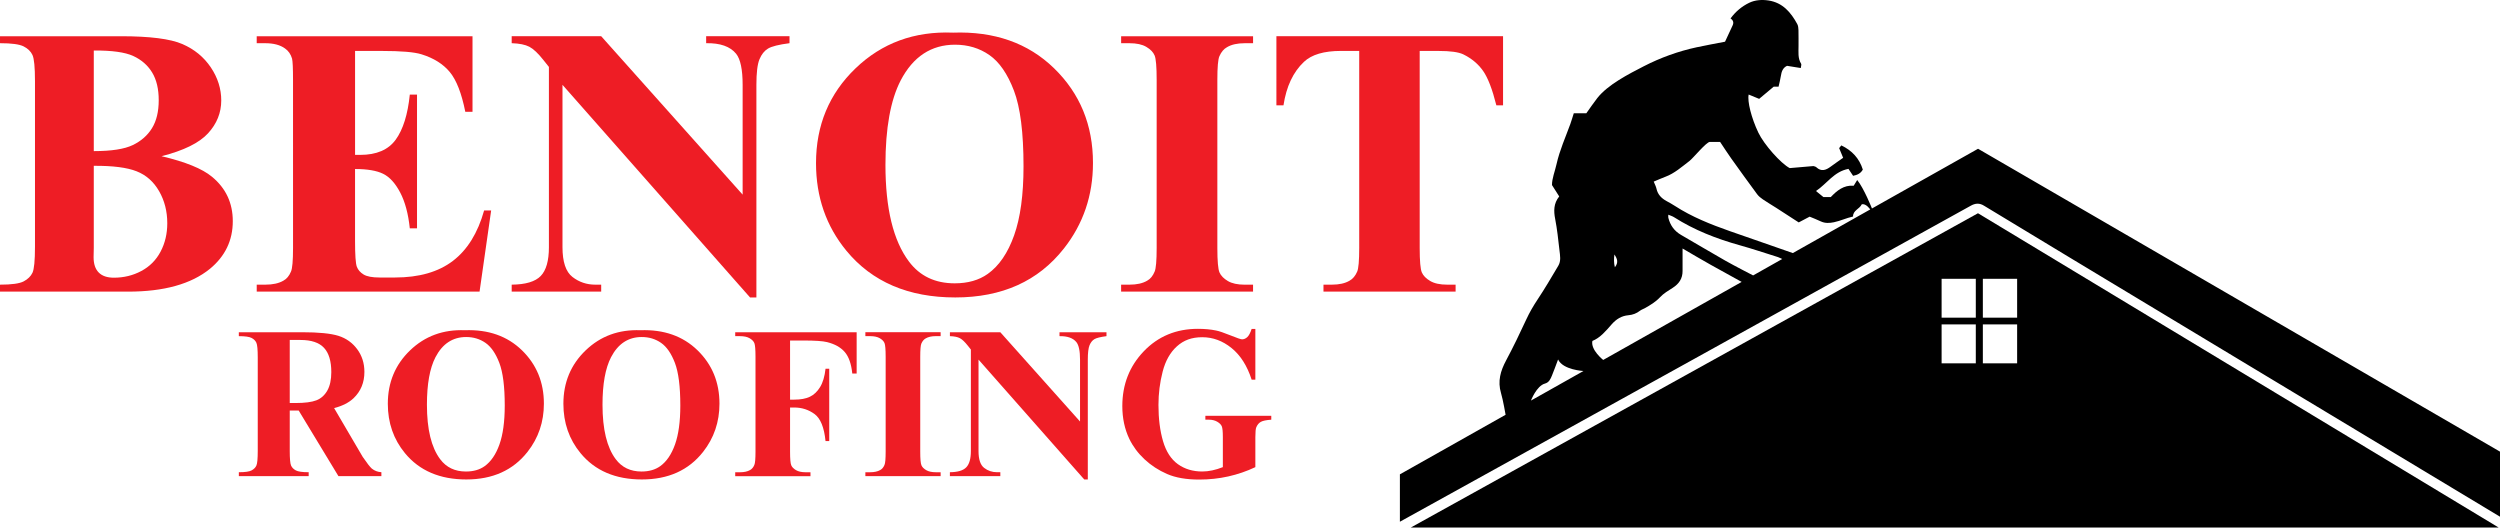
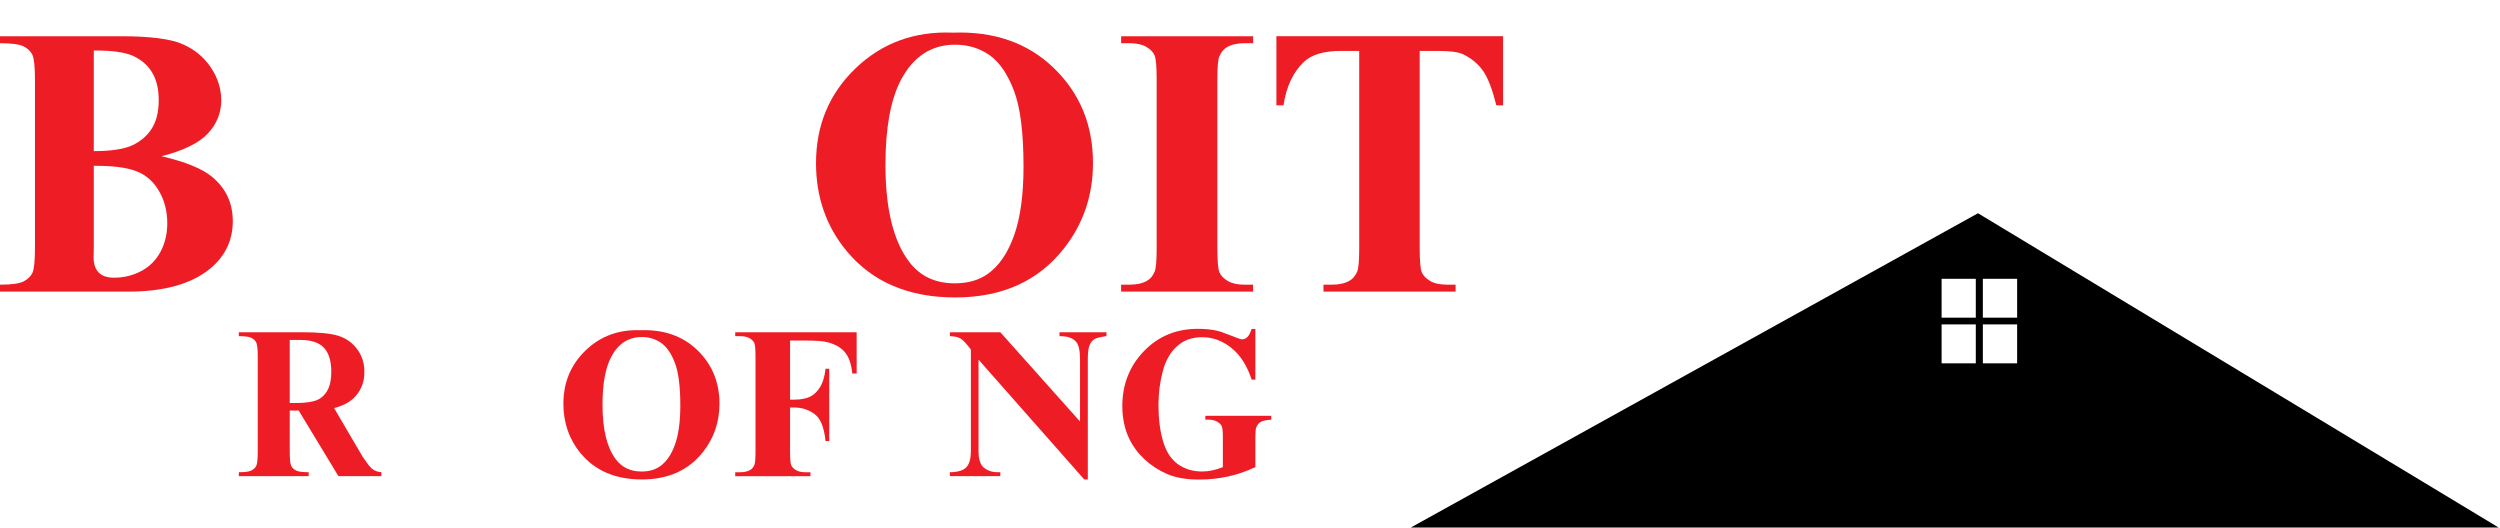
<svg xmlns="http://www.w3.org/2000/svg" id="a" viewBox="0 0 1180.7 249.14">
  <path d="m76.28,73.77c11.31,2.67,19.25,5.9,23.82,9.7,6.56,5.4,9.84,12.39,9.84,20.99,0,9.07-3.6,16.58-10.81,22.51-8.85,7.18-21.71,10.76-38.58,10.76H0v-3.29c5.51,0,9.24-.52,11.2-1.56,1.96-1.04,3.34-2.39,4.13-4.05.79-1.66,1.19-5.75,1.19-12.28V38.28c0-6.52-.4-10.63-1.19-12.32-.79-1.69-2.18-3.04-4.17-4.05-1.99-1.01-5.71-1.51-11.16-1.51v-3.29h57.12c13.65,0,23.32,1.23,29,3.69,5.68,2.46,10.16,6.14,13.45,11.03,3.28,4.89,4.92,10.1,4.92,15.61,0,5.81-2.08,10.99-6.24,15.52-4.16,4.54-11.48,8.14-21.97,10.81Zm-31.99,4.54v38.69l-.09,4.45c0,3.2.8,5.62,2.42,7.25,1.61,1.63,4,2.45,7.16,2.45,4.69,0,9.01-1.05,12.96-3.16,3.95-2.1,6.99-5.16,9.1-9.16,2.11-4,3.16-8.46,3.16-13.39,0-5.63-1.29-10.69-3.87-15.17-2.58-4.48-6.12-7.61-10.63-9.38-4.51-1.78-11.25-2.64-20.21-2.58Zm0-6.94c8.32,0,14.46-.95,18.41-2.85,3.96-1.9,6.99-4.57,9.1-8.01,2.11-3.44,3.16-7.83,3.16-13.17s-1.04-9.71-3.12-13.12c-2.08-3.41-5.05-6-8.92-7.78-3.87-1.78-10.08-2.64-18.63-2.58v47.5Z" style="fill:#ee1d25;" />
-   <path d="m167.69,24.05v49.1h2.42c7.72,0,13.32-2.4,16.79-7.21,3.47-4.8,5.69-11.89,6.64-21.26h3.41v63.16h-3.41c-.72-6.88-2.23-12.51-4.53-16.9-2.31-4.39-4.98-7.34-8.04-8.85-3.05-1.51-7.48-2.27-13.29-2.27v33.98c0,6.64.28,10.7.85,12.19.57,1.48,1.63,2.7,3.19,3.65,1.56.95,4.07,1.42,7.54,1.42h7.27c11.37,0,20.49-2.61,27.34-7.83,6.85-5.22,11.78-13.16,14.77-23.84h3.32l-5.48,38.34h-105.24v-3.29h4.04c3.53,0,6.38-.62,8.53-1.87,1.56-.83,2.75-2.25,3.59-4.27.66-1.42.99-5.16.99-11.21V37.75c0-5.46-.15-8.81-.45-10.05-.6-2.07-1.71-3.68-3.32-4.8-2.28-1.66-5.39-2.49-9.34-2.49h-4.04v-3.29h101.92v35.67h-3.41c-1.74-8.72-4.18-14.97-7.32-18.77-3.14-3.79-7.59-6.58-13.33-8.36-3.35-1.07-9.64-1.6-18.86-1.6h-12.57Z" style="fill:#ee1d25;" />
-   <path d="m283.93,17.11l66.8,74.81v-51.86c0-7.23-1.03-12.13-3.08-14.68-2.81-3.44-7.53-5.1-14.15-4.98v-3.29h39.37v3.29c-5.04.65-8.42,1.5-10.15,2.54-1.73,1.04-3.08,2.73-4.04,5.07-.97,2.34-1.45,6.36-1.45,12.05v100.43h-2.99l-88.59-100.43v76.68c0,6.94,1.57,11.62,4.7,14.05,3.13,2.43,6.72,3.65,10.77,3.65h2.81v3.29h-42.27v-3.29c6.56-.06,11.13-1.42,13.71-4.09,2.58-2.67,3.87-7.2,3.87-13.61V31.61l-2.55-3.2c-2.52-3.2-4.75-5.31-6.68-6.32-1.93-1.01-4.72-1.57-8.35-1.69v-3.29h42.27Z" style="fill:#ee1d25;" />
  <path d="m449.98,15.42c19.62-.71,35.56,4.89,47.82,16.81,12.26,11.92,18.39,26.83,18.39,44.74,0,15.3-4.57,28.76-13.72,40.38-12.11,15.42-29.22,23.13-51.32,23.13s-39.3-7.35-51.41-22.06c-9.57-11.62-14.35-25.41-14.35-41.36,0-17.91,6.22-32.84,18.67-44.79,12.44-11.95,27.75-17.57,45.92-16.86Zm1.09,5.69c-11.26,0-19.83,5.63-25.71,16.9-4.78,9.25-7.18,22.54-7.18,39.85,0,20.58,3.69,35.79,11.08,45.63,5.15,6.88,12.35,10.32,21.62,10.32,6.24,0,11.44-1.48,15.62-4.45,5.33-3.79,9.48-9.86,12.44-18.19,2.97-8.33,4.45-19.2,4.45-32.6,0-15.95-1.51-27.89-4.54-35.8-3.03-7.92-6.89-13.51-11.58-16.77-4.69-3.26-10.1-4.89-16.21-4.89Z" style="fill:#ee1d25;" />
  <path d="m472.43,156.91l37.65,42.16v-29.23c0-4.08-.58-6.83-1.73-8.27-1.58-1.94-4.24-2.87-7.97-2.81v-1.85h22.19v1.85c-2.84.37-4.75.84-5.72,1.43-.97.58-1.73,1.54-2.28,2.86-.54,1.32-.82,3.58-.82,6.79v56.6h-1.68l-49.93-56.6v43.21c0,3.91.88,6.55,2.65,7.92,1.77,1.37,3.79,2.05,6.07,2.05h1.58v1.85h-23.82v-1.85c3.7-.03,6.27-.8,7.73-2.31,1.45-1.5,2.18-4.06,2.18-7.67v-47.97l-1.44-1.8c-1.42-1.8-2.67-2.99-3.76-3.56-1.09-.57-2.66-.89-4.7-.95v-1.85h23.82Z" style="fill:#ee1d25;" />
  <path d="m302.47,155.96c11.06-.4,20.04,2.76,26.95,9.47,6.91,6.72,10.37,15.12,10.37,25.22,0,8.62-2.58,16.21-7.73,22.76-6.83,8.69-16.47,13.03-28.92,13.03s-22.15-4.14-28.97-12.43c-5.39-6.55-8.09-14.32-8.09-23.31,0-10.09,3.51-18.51,10.52-25.24,7.01-6.73,15.64-9.9,25.88-9.5Zm.61,3.21c-6.35,0-11.18,3.18-14.49,9.52-2.7,5.21-4.04,12.7-4.04,22.46,0,11.6,2.08,20.17,6.25,25.72,2.9,3.88,6.96,5.82,12.18,5.82,3.51,0,6.45-.84,8.8-2.51,3-2.14,5.34-5.56,7.01-10.25,1.67-4.69,2.51-10.82,2.51-18.37,0-8.99-.85-15.72-2.56-20.18-1.71-4.46-3.88-7.61-6.53-9.45-2.65-1.84-5.69-2.76-9.14-2.76Z" style="fill:#ee1d25;" />
-   <path d="m219.55,155.96c11.06-.4,20.04,2.76,26.95,9.47,6.91,6.72,10.37,15.12,10.37,25.22,0,8.62-2.58,16.21-7.73,22.76-6.83,8.69-16.47,13.03-28.92,13.03s-22.15-4.14-28.97-12.43c-5.39-6.55-8.09-14.32-8.09-23.31,0-10.09,3.51-18.51,10.52-25.24,7.01-6.73,15.64-9.9,25.88-9.5Zm.61,3.21c-6.35,0-11.18,3.18-14.49,9.52-2.7,5.21-4.04,12.7-4.04,22.46,0,11.6,2.08,20.17,6.25,25.72,2.9,3.88,6.96,5.82,12.18,5.82,3.51,0,6.45-.84,8.8-2.51,3-2.14,5.34-5.56,7.01-10.25,1.67-4.69,2.51-10.82,2.51-18.37,0-8.99-.85-15.72-2.56-20.18-1.71-4.46-3.88-7.61-6.53-9.45-2.65-1.84-5.69-2.76-9.14-2.76Z" style="fill:#ee1d25;" />
  <path d="m591.79,134.44v3.29h-62.31v-3.29h3.95c3.46,0,6.24-.62,8.35-1.87,1.52-.83,2.69-2.25,3.52-4.27.64-1.42.97-5.16.97-11.21V37.75c0-6.17-.32-10.02-.97-11.56-.65-1.54-1.95-2.89-3.91-4.05s-4.61-1.73-7.95-1.73h-3.95v-3.29h62.31v3.29h-3.95c-3.46,0-6.24.62-8.35,1.87-1.52.83-2.72,2.25-3.6,4.27-.65,1.42-.97,5.16-.97,11.21v79.35c0,6.17.34,10.02,1.01,11.56.67,1.54,1.99,2.89,3.95,4.05,1.96,1.16,4.61,1.73,7.95,1.73h3.95Z" style="fill:#ee1d25;" />
  <path d="m709.86,17.11v32.65h-3.16c-1.88-7.53-3.95-12.94-6.24-16.23-2.29-3.29-5.42-5.92-9.4-7.87-2.23-1.07-6.12-1.6-11.69-1.6h-8.88v93.04c0,6.17.34,10.02,1.01,11.56.67,1.54,1.99,2.89,3.96,4.05,1.96,1.16,4.64,1.73,8.04,1.73h3.95v3.29h-62.4v-3.29h3.96c3.46,0,6.24-.62,8.35-1.87,1.52-.83,2.72-2.25,3.6-4.27.64-1.42.97-5.16.97-11.21V24.05h-8.61c-8.03,0-13.86,1.72-17.49,5.16-5.1,4.8-8.32,11.65-9.67,20.55h-3.34V17.11h107.04Z" style="fill:#ee1d25;" />
  <path d="m136.84,193.9v19.05c0,3.68.21,5.99.64,6.94s1.18,1.71,2.26,2.28c1.08.57,3.09.85,6.04.85v1.85h-32.98v-1.85c2.98,0,5-.29,6.06-.88,1.06-.58,1.81-1.34,2.23-2.28.43-.94.64-3.24.64-6.92v-44.11c0-3.68-.21-5.99-.64-6.94s-1.18-1.71-2.26-2.28c-1.08-.57-3.09-.85-6.04-.85v-1.85h29.94c7.79,0,13.5.57,17.11,1.7,3.61,1.14,6.56,3.23,8.84,6.29s3.42,6.64,3.42,10.75c0,5.01-1.71,9.16-5.13,12.43-2.19,2.07-5.24,3.63-9.17,4.66l13.49,23.01c2.03,2.97,3.47,4.83,4.32,5.56,1.3,1.04,2.8,1.6,4.51,1.7v1.85h-20.29l-18.77-30.98h-4.23Zm0-33.34v29.78h2.71c4.4,0,7.7-.43,9.88-1.28s3.9-2.39,5.16-4.61c1.25-2.22,1.88-5.12,1.88-8.7,0-5.18-1.15-9.01-3.45-11.48-2.3-2.47-6-3.71-11.1-3.71h-5.08Z" style="fill:#ee1d25;" />
  <path d="m373.13,160.82v27.92h1.96c3.01,0,5.46-.45,7.37-1.35s3.52-2.42,4.84-4.56c1.32-2.14,2.18-5.03,2.58-8.67h1.75v34.14h-1.75c-.64-6.45-2.37-10.7-5.19-12.76-2.82-2.06-6.02-3.08-9.6-3.08h-1.96v20.8c0,3.48.19,5.65.58,6.52.38.87,1.14,1.63,2.26,2.28,1.12.65,2.63.98,4.54.98h2.26v1.85h-35.54v-1.85h2.26c1.97,0,3.56-.35,4.76-1.05.87-.47,1.54-1.27,2.01-2.41.37-.8.55-2.91.55-6.32v-44.72c0-3.47-.18-5.65-.55-6.52-.37-.87-1.11-1.63-2.23-2.28-1.12-.65-2.63-.98-4.54-.98h-2.26v-1.85h57.35v19.5h-2.06c-.47-4.58-1.66-7.97-3.58-10.18-1.92-2.21-4.7-3.76-8.35-4.66-2.01-.5-5.71-.75-11.13-.75h-6.32Z" style="fill:#ee1d25;" />
-   <path d="m444.24,223.03v1.85h-35.54v-1.85h2.26c1.97,0,3.56-.35,4.76-1.05.87-.47,1.54-1.27,2.01-2.41.37-.8.55-2.91.55-6.32v-44.72c0-3.47-.18-5.65-.55-6.52-.37-.87-1.11-1.63-2.23-2.28-1.12-.65-2.63-.98-4.54-.98h-2.26v-1.85h35.54v1.85h-2.26c-1.97,0-3.56.35-4.76,1.05-.87.47-1.55,1.27-2.06,2.41-.37.8-.55,2.91-.55,6.32v44.72c0,3.48.19,5.65.58,6.52.38.87,1.14,1.63,2.26,2.28,1.12.65,2.63.98,4.54.98h2.26Z" style="fill:#ee1d25;" />
  <path d="m592.88,155.35v23.96h-1.75c-2.11-6.55-5.28-11.53-9.49-14.94-4.22-3.41-8.83-5.11-13.84-5.11s-8.77,1.43-11.95,4.29c-3.18,2.86-5.43,6.84-6.75,11.96s-1.98,10.36-1.98,15.74c0,6.52.72,12.23,2.17,17.14,1.45,4.91,3.79,8.52,7.01,10.83,3.23,2.31,7.06,3.46,11.5,3.46,1.54,0,3.13-.18,4.75-.53,1.62-.35,3.28-.86,4.98-1.53v-14.14c0-2.67-.17-4.4-.52-5.19-.35-.79-1.06-1.49-2.15-2.13-1.09-.63-2.4-.95-3.94-.95h-1.65v-1.85h31.13v1.85c-2.36.17-4.01.51-4.94,1.03-.93.52-1.65,1.38-2.15,2.58-.28.64-.43,2.19-.43,4.66v14.14c-4.09,1.94-8.35,3.4-12.78,4.39-4.42.99-9.01,1.48-13.77,1.48-6.08,0-11.12-.88-15.14-2.63s-7.56-4.06-10.63-6.92-5.47-6.07-7.2-9.65c-2.2-4.61-3.31-9.78-3.31-15.49,0-10.23,3.38-18.86,10.16-25.92,6.77-7.05,15.29-10.58,25.55-10.58,3.18,0,6.05.27,8.6.8,1.38.27,3.63,1.03,6.73,2.28,3.1,1.25,4.94,1.88,5.5,1.88.88,0,1.7-.34,2.46-1.03.76-.68,1.45-1.98,2.08-3.89h1.75Z" style="fill:#ee1d25;" />
  <g>
    <path d="m666.3,249.14h513.75l-245.89-148.43-267.86,148.43Zm266.83-77.55h-16.15v-18.39h16.15v18.39Zm0-21.55h-16.15v-18.38h16.15v18.38Zm3.33-18.38h16.19v18.38h-16.19v-18.38Zm0,21.54h16.19v18.39h-16.19v-18.39Z" />
-     <path d="m934.17,70.27l-50.08,28.19s-3.74-9.46-6.97-13.44c-.58.94-1.08,1.76-1.65,2.69-4.73-.38-7.97,2.36-10.83,5.36h-3.48c-1.17-.95-2.21-1.8-3.51-2.85,5.15-3.44,8.54-9.22,15.34-10.46.73,1.1,1.48,2.21,2.19,3.27,2-.37,3.63-1.16,4.59-2.94-1.66-5.3-5.09-9-10.15-11.42-.28.35-.65.81-1.03,1.28.67,1.62,1.27,3.08,1.89,4.58-2.14,1.51-4.08,2.83-5.97,4.23-2.2,1.62-4.35,2.41-6.69.23-.42-.39-1.14-.46-1.42-.56-3.88.33-7.46.64-11.16.96-4.21-2.21-12.14-11.14-14.82-16.77-3.27-6.86-5.26-14.76-4.56-17.97,1.66.68,3.33,1.37,4.95,2.04,2.43-2.03,4.61-3.86,6.87-5.75h2.3c.38-1.74.84-3.4,1.09-5.09.31-2.07.94-3.85,2.91-4.76,2.17.35,4.21.68,6.49,1.04.09-.88.41-1.62.17-2.01-1.65-2.64-1.21-5.54-1.23-8.39-.02-2.5.05-5-.03-7.5-.03-.97-.13-2.06-.58-2.88-3.01-5.52-6.86-10.09-13.57-11.12-3.15-.48-6.35-.25-9.14,1.1-3.47,1.68-6.46,4.18-8.79,7.39,1.29.85,1.59,1.95.99,3.26-1.29,2.8-2.6,5.59-3.59,7.72-4.95.96-9.19,1.72-13.41,2.63-8.68,1.87-17.1,4.92-25,8.98-7.07,3.64-17.02,8.7-21.98,15.08-1.81,2.32-3.45,4.77-5.11,7.09h-5.93c-.57,1.77-1.04,3.43-1.62,5.04-2.28,6.29-5.06,12.41-6.53,18.99-.78,3.49-2.18,6.85-2.15,9.89,1.32,2.07,2.3,3.62,3.41,5.37-2.66,3.32-2.65,6.84-1.9,10.67.95,4.86,1.45,9.82,2.02,14.75.28,2.45.82,5.02-.55,7.32-3.18,5.35-6.32,10.74-9.77,15.92-2.01,3.02-3.8,6.09-5.32,9.38-3.03,6.55-6.16,13.06-9.56,19.42-2.64,4.93-4.07,9.8-2.41,15.38.98,3.29,2.17,10.28,2.17,10.28l-49.92,28.13v22.38s265.25-146.72,269.45-149.15c2.32-1.34,4.31-1.47,6.59,0,5.45,3.49,243.52,146.78,243.52,146.78v-30.73l-246.54-143.06Zm-211.14,118.92s2.67-6.97,6.6-8.03c1.95-.52,2.65-2.17,3.32-3.78.95-2.29,1.77-4.63,2.9-7.61,2.31,4.96,11.98,5.45,11.98,5.45l-24.8,13.97Zm39.42-69.01c1.37,2.05,2.03,3.74.23,6.05-.54-2.18-.49-3.91-.23-6.05Zm-5.31,49.8s-5.98-4.71-5.09-8.96c3.75-1.52,6.38-4.73,9.06-7.79,2.17-2.48,4.69-4.07,7.94-4.35,2.07-.18,3.84-.85,5.47-2.12.68-.53,1.55-.78,2.31-1.21,2.58-1.46,5.09-2.94,7.19-5.19,1.66-1.78,3.88-3.09,5.97-4.42,2.95-1.89,4.68-4.37,4.65-7.97-.03-3.46,0-6.93,0-10.61,4.31,2.5,8.8,5.2,13.39,7.75,4.56,2.53,14.52,8.03,14.52,8.03l-65.4,36.86Zm70.83-39.9s-8.94-4.59-13.14-6.98c-7-3.98-13.91-8.12-20.88-12.14-3.21-1.85-5.15-4.57-6.03-8.11-.08-.33-.01-.7-.01-1.45,1.05.45,1.96.7,2.72,1.19,9.6,6.12,20.06,10.18,30.98,13.23,6.07,1.7,12.06,3.71,18.08,5.6.44.14,2.03.9,2.03.9l-13.75,7.76Zm18.73-10.56s-6.51-2.29-9.67-3.38c-6.69-2.3-13.36-4.63-20.03-6.97-9.04-3.18-17.93-6.7-26.03-11.95-1.25-.81-2.57-1.54-3.88-2.25-2.4-1.3-4.16-3.07-4.77-5.86-.23-1.06-.78-2.04-1.3-3.34,1.96-.82,3.73-1.62,5.55-2.3,4.26-1.58,7.78-4.74,11.34-7.45,1.75-1.34,7.97-9,9.62-9h4.84c1.78,2.66,3.45,5.28,5.24,7.79,4.04,5.67,8.11,11.31,12.24,16.9.72.97,1.72,1.78,2.73,2.46,2.05,1.4,4.2,2.65,6.29,3.99,3.45,2.21,6.88,4.45,10.63,6.88,1.46-.77,3.21-1.69,5.16-2.72,1.62.68,3.47,1.38,5.25,2.23,2.04.96,4.11.85,6.22.41,3.15-.66,5.87-2.02,9.02-2.7-.04-2.94,3.09-3.55,4.1-5.74,1.99-.62,4.02,2.39,4.02,2.39l-36.58,20.62Z" />
  </g>
</svg>